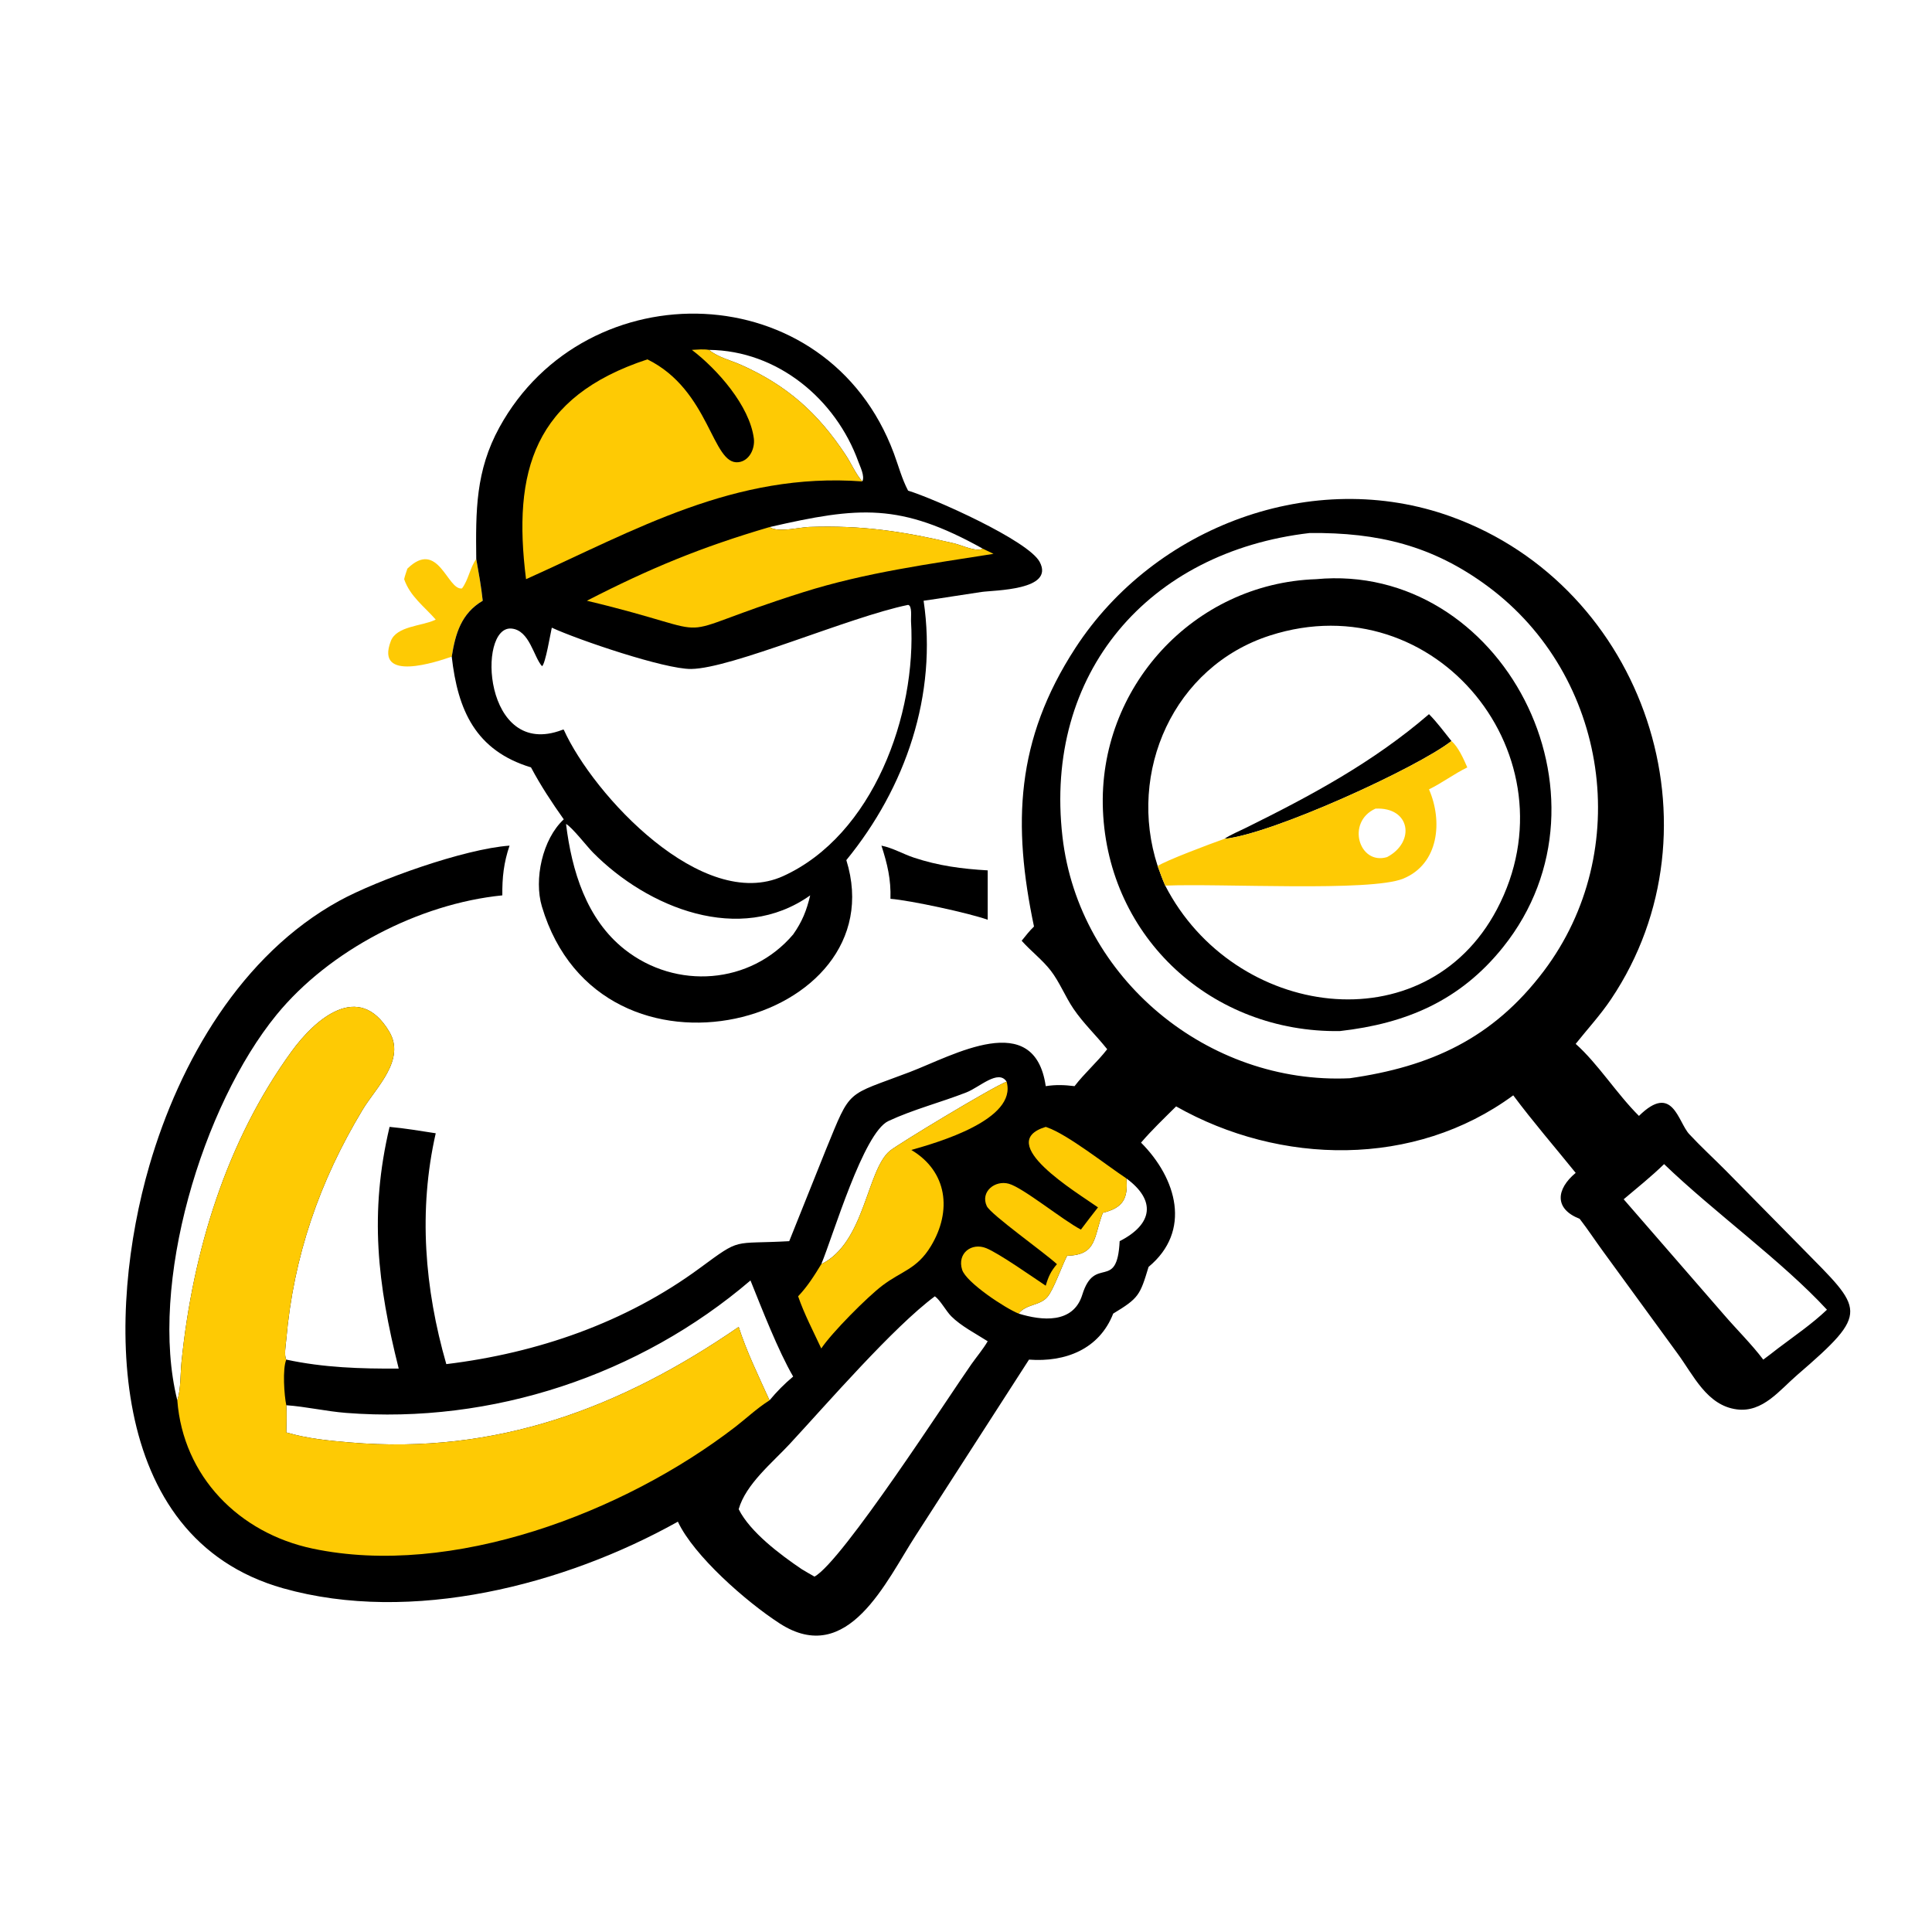
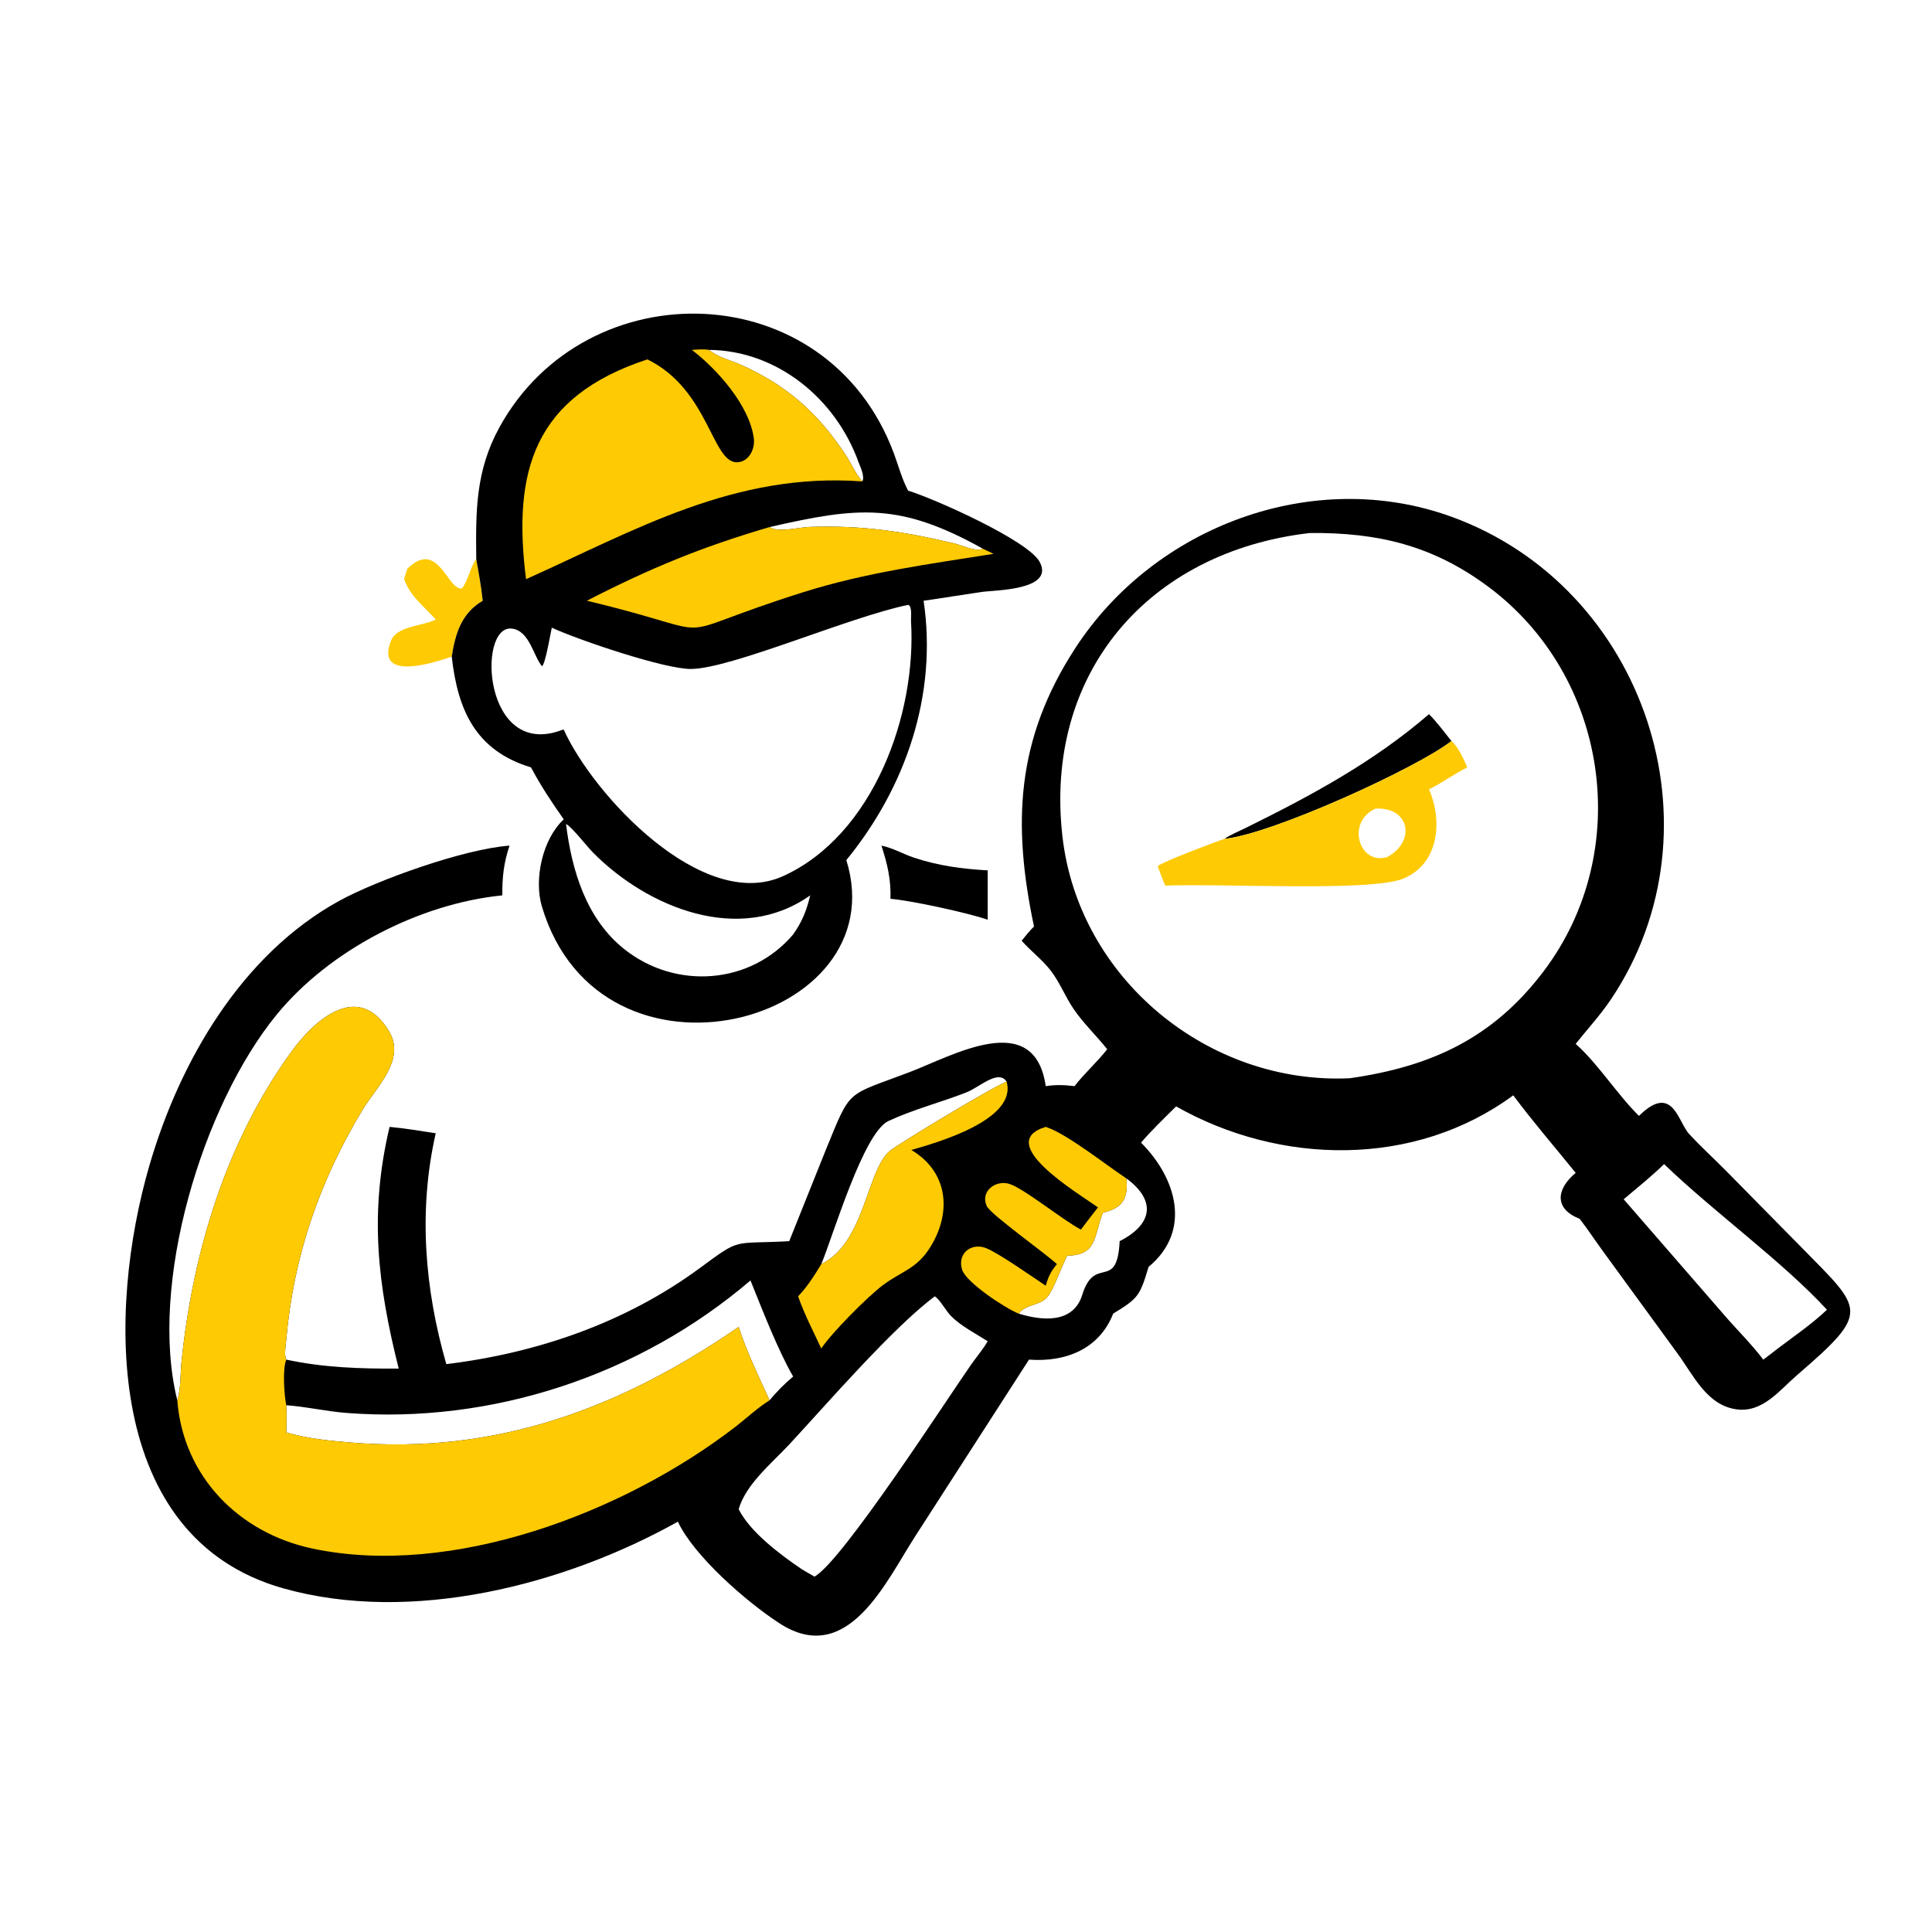
<svg xmlns="http://www.w3.org/2000/svg" height="1024" width="1024">
-   <path d="M233.591 224.103C236.567 224.691 239.306 226.321 242.177 227.276C248.713 229.449 254.927 230.264 261.75 230.658L261.75 243.746C257.022 242.031 241.309 238.604 235.981 238.195C236.138 233.024 235.169 228.977 233.591 224.103Z" transform="scale(2 2)" />
+   <path d="M233.591 224.103C236.567 224.691 239.306 226.321 242.177 227.276C248.713 229.449 254.927 230.264 261.75 230.658L261.75 243.746C257.022 242.031 241.309 238.604 235.981 238.195C236.138 233.024 235.169 228.977 233.591 224.103" transform="scale(2 2)" />
  <path d="M107.961 150.694C116.188 142.681 118.552 156.578 122.438 155.935C124.18 153.607 124.516 150.522 126.212 148.127C126.861 151.8 127.539 155.491 127.928 159.202C122.211 162.585 120.677 167.948 119.715 174.016C115.882 175.346 99.28 180.975 103.584 169.858C105.106 165.927 111.75 165.918 115.156 164.349L115.474 164.199C112.395 160.676 108.695 158.076 107.104 153.489C107.315 152.544 107.663 151.614 107.961 150.694Z" fill="#FECA04" transform="scale(2 2)" />
  <path d="M126.212 148.127C126.068 135.413 126.021 124.781 132.35 113.25C155.358 71.33 219.248 72.693 236.889 120.159C238.122 123.476 238.999 126.876 240.651 130.024C247.617 132.157 272.503 143.237 275.53 148.921C279.545 156.461 263.573 156.374 260.055 156.883C254.954 157.623 249.872 158.489 244.766 159.202C248.47 184.176 240.008 208.708 224.287 227.94C237.768 271.289 159.187 292.499 143.603 240.218C141.473 233.074 143.716 222.407 149.404 217.136C146.232 212.66 143.302 208.217 140.723 203.372C126.015 198.889 121.315 188.226 119.715 174.016C120.677 167.948 122.211 162.585 127.928 159.202C127.539 155.491 126.861 151.8 126.212 148.127ZM240.651 160.303C225.131 163.469 193.944 177.155 183.155 177.283C176.147 177.366 153.163 169.548 146.232 166.34C145.871 167.906 144.55 175.921 143.649 176.552C141.424 174.13 140.342 166.961 135.511 166.573C126.387 165.84 128.088 201.353 148.952 193.445C149.26 193.328 149.126 193.34 149.404 193.379C157.229 210.688 186.167 241.899 207.547 232.175C231.387 221.331 242.959 189.357 241.427 164.559C241.372 163.663 241.791 160.484 240.651 160.303ZM150.006 218.36C151.515 230.724 155.396 243.598 165.532 251.604C179.147 262.358 198.897 260.947 210.194 247.639C212.586 244.245 213.758 241.298 214.71 237.281C196.056 250.511 171.637 240.596 157.11 225.897C155.597 224.366 151.555 219.151 150.006 218.36ZM203.933 139.685C206.239 141.223 211.737 139.74 214.434 139.648C228.534 139.166 239.244 140.795 252.925 144.014C254.885 144.475 258.635 146.326 260.482 145.422C238.553 133.202 227.627 134.242 203.933 139.685ZM187.89 92.723C190.32 94.728 193.634 95.46 196.464 96.729C208.564 102.156 216.746 109.396 224.148 120.621C225.616 122.847 226.755 125.606 228.52 127.579C229.258 126.238 227.944 123.662 227.477 122.368C221.498 105.793 206.071 92.894 187.89 92.723Z" transform="scale(2 2)" />
  <path d="M203.933 139.685C206.239 141.223 211.737 139.74 214.434 139.648C228.534 139.166 239.244 140.795 252.925 144.014C254.885 144.475 258.635 146.326 260.482 145.422L263.292 146.773C246.223 149.481 229.393 151.72 212.794 156.964C173.26 169.455 194.945 168.635 155.529 159.202C172.2 150.629 185.844 144.988 203.933 139.685Z" fill="#FECA04" transform="scale(2 2)" />
  <path d="M183.351 92.723C184.856 92.642 186.395 92.481 187.89 92.723C190.32 94.728 193.634 95.46 196.464 96.729C208.564 102.156 216.746 109.396 224.148 120.621C225.616 122.847 226.755 125.606 228.52 127.579C194.658 125.088 168.385 140.478 139.407 153.489C135.775 124.767 141.498 105.118 171.568 95.236C188.222 103.44 188.654 123.354 195.709 122.486C198.644 122.125 200.118 118.828 199.774 116.185C198.642 107.482 190.046 97.814 183.351 92.723Z" fill="#FECA04" transform="scale(2 2)" />
  <path d="M274.02 245.537C268.335 218.533 269.125 196.118 284.981 171.735C305.972 139.458 347.989 123.693 384.57 136.911C435.968 155.484 457.366 219.454 426.954 264.784C424.128 268.998 420.725 272.681 417.573 276.636C423.475 281.89 428.476 289.905 434.34 295.727C443.306 286.899 444.651 297.314 447.679 300.571C450.764 303.889 454.158 306.996 457.356 310.216L477.55 330.714C493.765 347.236 495.838 347.533 476.265 364.396C471.629 368.39 467.157 374.38 460.316 373.507C452.322 372.487 448.822 364.466 444.493 358.6L424.81 331.6C422.723 328.748 420.793 325.793 418.627 322.998C411.858 320.369 412.361 315.158 417.573 310.825C412.06 303.994 406.271 297.312 401.027 290.276C374.866 309.532 339.235 308.81 311.683 293.208C308.528 296.344 305.281 299.427 302.386 302.808C311.83 312.272 315.872 326.225 304.382 335.742C302.106 343.257 301.809 344.005 295.013 348.113C291.335 357.552 282.345 361.039 272.698 360.313L242.656 406.95C234.928 418.825 224.772 441.989 206.593 430.209C197.715 424.457 183.861 412.287 179.644 403.259C149.578 420.064 109.043 430.503 75.038 420.916C27.517 407.52 28.39 347.373 39.588 308.877C47.622 281.256 63.998 252.977 89.888 238.74C99.9 233.234 123.06 224.948 135.035 224.103C133.505 228.588 133.072 232.548 133.122 237.281C111.036 239.491 87.24 251.862 73.297 268.918C53.671 292.925 39.304 340.332 46.991 371.105C47.975 367.995 47.769 364.177 48.102 360.914C51.067 331.81 59.906 302.582 77.227 278.699C83.369 270.23 95.047 259.757 103.154 273.394C107.598 280.869 99.658 288.184 96.14 294.013C84.663 313.028 77.765 332.999 75.853 355.094C75.736 356.449 75.245 359.215 75.871 360.313C85.785 362.444 95.557 362.75 105.662 362.687C100.023 340.254 97.832 321.499 103.24 298.637C107.335 299.005 111.409 299.711 115.474 300.328C110.833 320.752 112.517 341.479 118.275 361.507C142.382 358.58 165.803 350.524 185.443 336.066C196.647 327.819 193.799 329.783 209.153 328.924L218.882 304.647C225.635 288.184 223.992 290.625 241.074 284.114C252.604 279.72 274.151 267.212 277.131 287.841C279.831 287.422 282.064 287.511 284.765 287.841C287.427 284.381 290.744 281.501 293.416 278.059L293.264 277.866C290.391 274.275 287.097 271.182 284.489 267.345C282.306 264.133 280.797 260.243 278.451 257.215C276.201 254.31 273.188 252.056 270.752 249.308C271.799 248.015 272.813 246.687 274.02 245.537ZM347.111 141.252C304.305 146.207 276.579 178.406 281.566 221.75C285.895 259.375 320.223 287.492 357.686 285.748C379.041 282.695 395.559 275.297 409.098 257.369C433.143 225.533 426.296 179.107 394.29 155.395C379.645 144.544 365.163 141.094 347.111 141.252ZM247.749 343.534C236.725 351.706 219.161 372.006 209.228 382.727C204.696 387.618 197.65 393.305 195.758 399.951C198.775 406.029 206.885 412.075 212.456 415.843C213.58 416.51 214.702 417.181 215.845 417.818C223.152 413.894 251.515 369.926 257.416 361.548C258.835 359.533 260.509 357.573 261.75 355.449C258.629 353.447 254.707 351.45 252.093 348.828C250.688 347.417 249.185 344.539 247.749 343.534ZM75.871 372.402C76.016 374.801 75.92 377.209 75.871 379.61C81.447 381.246 86.936 381.769 92.71 382.26C131.559 385.57 164.558 373.122 195.758 351.645C197.838 358.177 201.115 364.855 203.933 371.105C205.872 368.758 207.868 366.755 210.194 364.798C206.213 357.934 201.943 346.923 198.885 339.334C169.531 364.447 130.349 377.463 91.705 374.433C86.395 374.017 81.143 372.774 75.871 372.402ZM441 308.5C437.619 311.801 433.895 314.766 430.291 317.818L456.834 348.375C460.285 352.39 464.084 356.088 467.286 360.313C468.591 359.345 469.882 358.365 471.156 357.357C475.529 354.047 480.189 350.876 484.165 347.089C472.348 334.268 454.219 321.233 441 308.5ZM298.497 312.288C299.02 317.725 297.53 320.101 292.26 321.411C289.803 327.743 290.831 332.596 282.793 332.785C281.373 335.55 279.237 341.738 277.592 343.682C275.56 346.083 271.982 345.513 269.943 348.113C276.045 350.01 284.419 350.886 286.814 343.132C290.126 332.407 296.057 342.443 296.72 328.924C305.643 324.361 306.322 318.04 298.497 312.288ZM217.644 335.019C229.24 329.324 229.619 310.234 235.797 305.008C237.818 303.299 262.698 288.256 266.755 286.642C264.564 283.285 259.595 288.129 256.117 289.492C249.347 292.144 241.999 294.015 235.433 297.087C228.79 300.196 220.83 327.391 217.644 335.019Z" transform="scale(2 2)" />
  <path d="M290.977 319.965C285.365 315.992 263.313 302.819 277.131 298.637L277.535 298.781C282.975 300.684 293.111 308.721 298.497 312.288C299.02 317.725 297.53 320.101 292.26 321.411C289.803 327.743 290.831 332.596 282.793 332.785C281.373 335.55 279.237 341.738 277.592 343.682C275.56 346.083 271.982 345.513 269.943 348.113C266.463 346.739 256.04 339.883 254.973 336.489C253.602 332.126 257.487 329.208 261.364 330.78C264.782 332.166 273.603 338.39 277.131 340.724C277.813 338.371 278.486 336.873 280.1 335.019C276.931 332.049 262.525 321.843 261.5 319.618C259.751 315.819 263.685 312.69 267.349 313.703C271.125 314.748 281.721 323.396 286.453 325.854C287.94 323.874 289.446 321.913 290.977 319.965Z" fill="#FECA04" transform="scale(2 2)" />
  <path d="M266.755 286.642C269.684 296.721 248.319 302.826 241.505 304.749C251.079 310.44 252.345 320.913 246.692 330.25C242.999 336.349 238.987 336.788 233.874 340.655C229.817 343.724 220.424 353.186 217.644 357.357C215.566 352.872 213.109 348.198 211.511 343.534C213.984 340.936 215.788 338.076 217.644 335.019C229.24 329.324 229.619 310.234 235.797 305.008C237.818 303.299 262.698 288.256 266.755 286.642Z" fill="#FECA04" transform="scale(2 2)" />
  <path d="M46.991 371.105C47.975 367.995 47.769 364.177 48.102 360.914C51.067 331.81 59.906 302.582 77.227 278.699C83.369 270.23 95.047 259.757 103.154 273.394C107.598 280.869 99.658 288.184 96.14 294.013C84.663 313.028 77.765 332.999 75.853 355.094C75.736 356.449 75.245 359.215 75.871 360.313C74.824 362.739 75.316 369.817 75.871 372.402C76.016 374.801 75.92 377.209 75.871 379.61C81.447 381.246 86.936 381.769 92.71 382.26C131.559 385.57 164.558 373.122 195.758 351.645C197.838 358.177 201.115 364.855 203.933 371.105L203.622 371.302C200.499 373.303 197.721 375.942 194.778 378.206C165.232 400.938 119.771 418.195 82.835 410.392C63.312 406.267 48.527 391.244 46.991 371.105Z" fill="#FECA04" transform="scale(2 2)" />
-   <path d="M348.769 153.489C397.904 148.871 430.45 210.925 398.318 251.018C386.966 265.183 372.698 271.25 355.062 273.247C321.26 273.726 293.69 248.641 292.289 214.702C290.951 182.27 316.281 154.6 348.769 153.489ZM306.796 229.514C307.431 231.254 308.042 233.007 308.801 234.698C326.968 269.97 377.607 277.116 396.698 240.988C417.951 200.768 380.548 154.275 336.56 168.414C311.03 176.62 298.645 204.579 306.796 229.514Z" transform="scale(2 2)" />
  <path d="M324.465 222.308C326.187 221.172 328.252 220.333 330.104 219.418C347.446 210.843 363.897 202.022 378.698 189.262C380.893 191.468 382.696 193.966 384.648 196.38C375.617 203.462 337.118 221.076 324.465 222.308Z" transform="scale(2 2)" />
  <path d="M384.648 196.38C386.475 197.949 387.888 201.159 388.85 203.372C385.328 205.087 382.206 207.471 378.698 209.189C382.354 217.542 381.385 228.951 371.856 232.851C363.219 236.386 323.702 234.082 308.801 234.698C308.042 233.007 307.431 231.254 306.796 229.514C308.711 228.138 320.891 223.561 324.465 222.308C337.118 221.076 375.617 203.462 384.648 196.38ZM364.511 214.297C356.659 217.846 360.171 229.367 367.595 227.135C375.162 223.133 373.78 213.833 364.511 214.297Z" fill="#FECA04" transform="scale(2 2)" />
</svg>